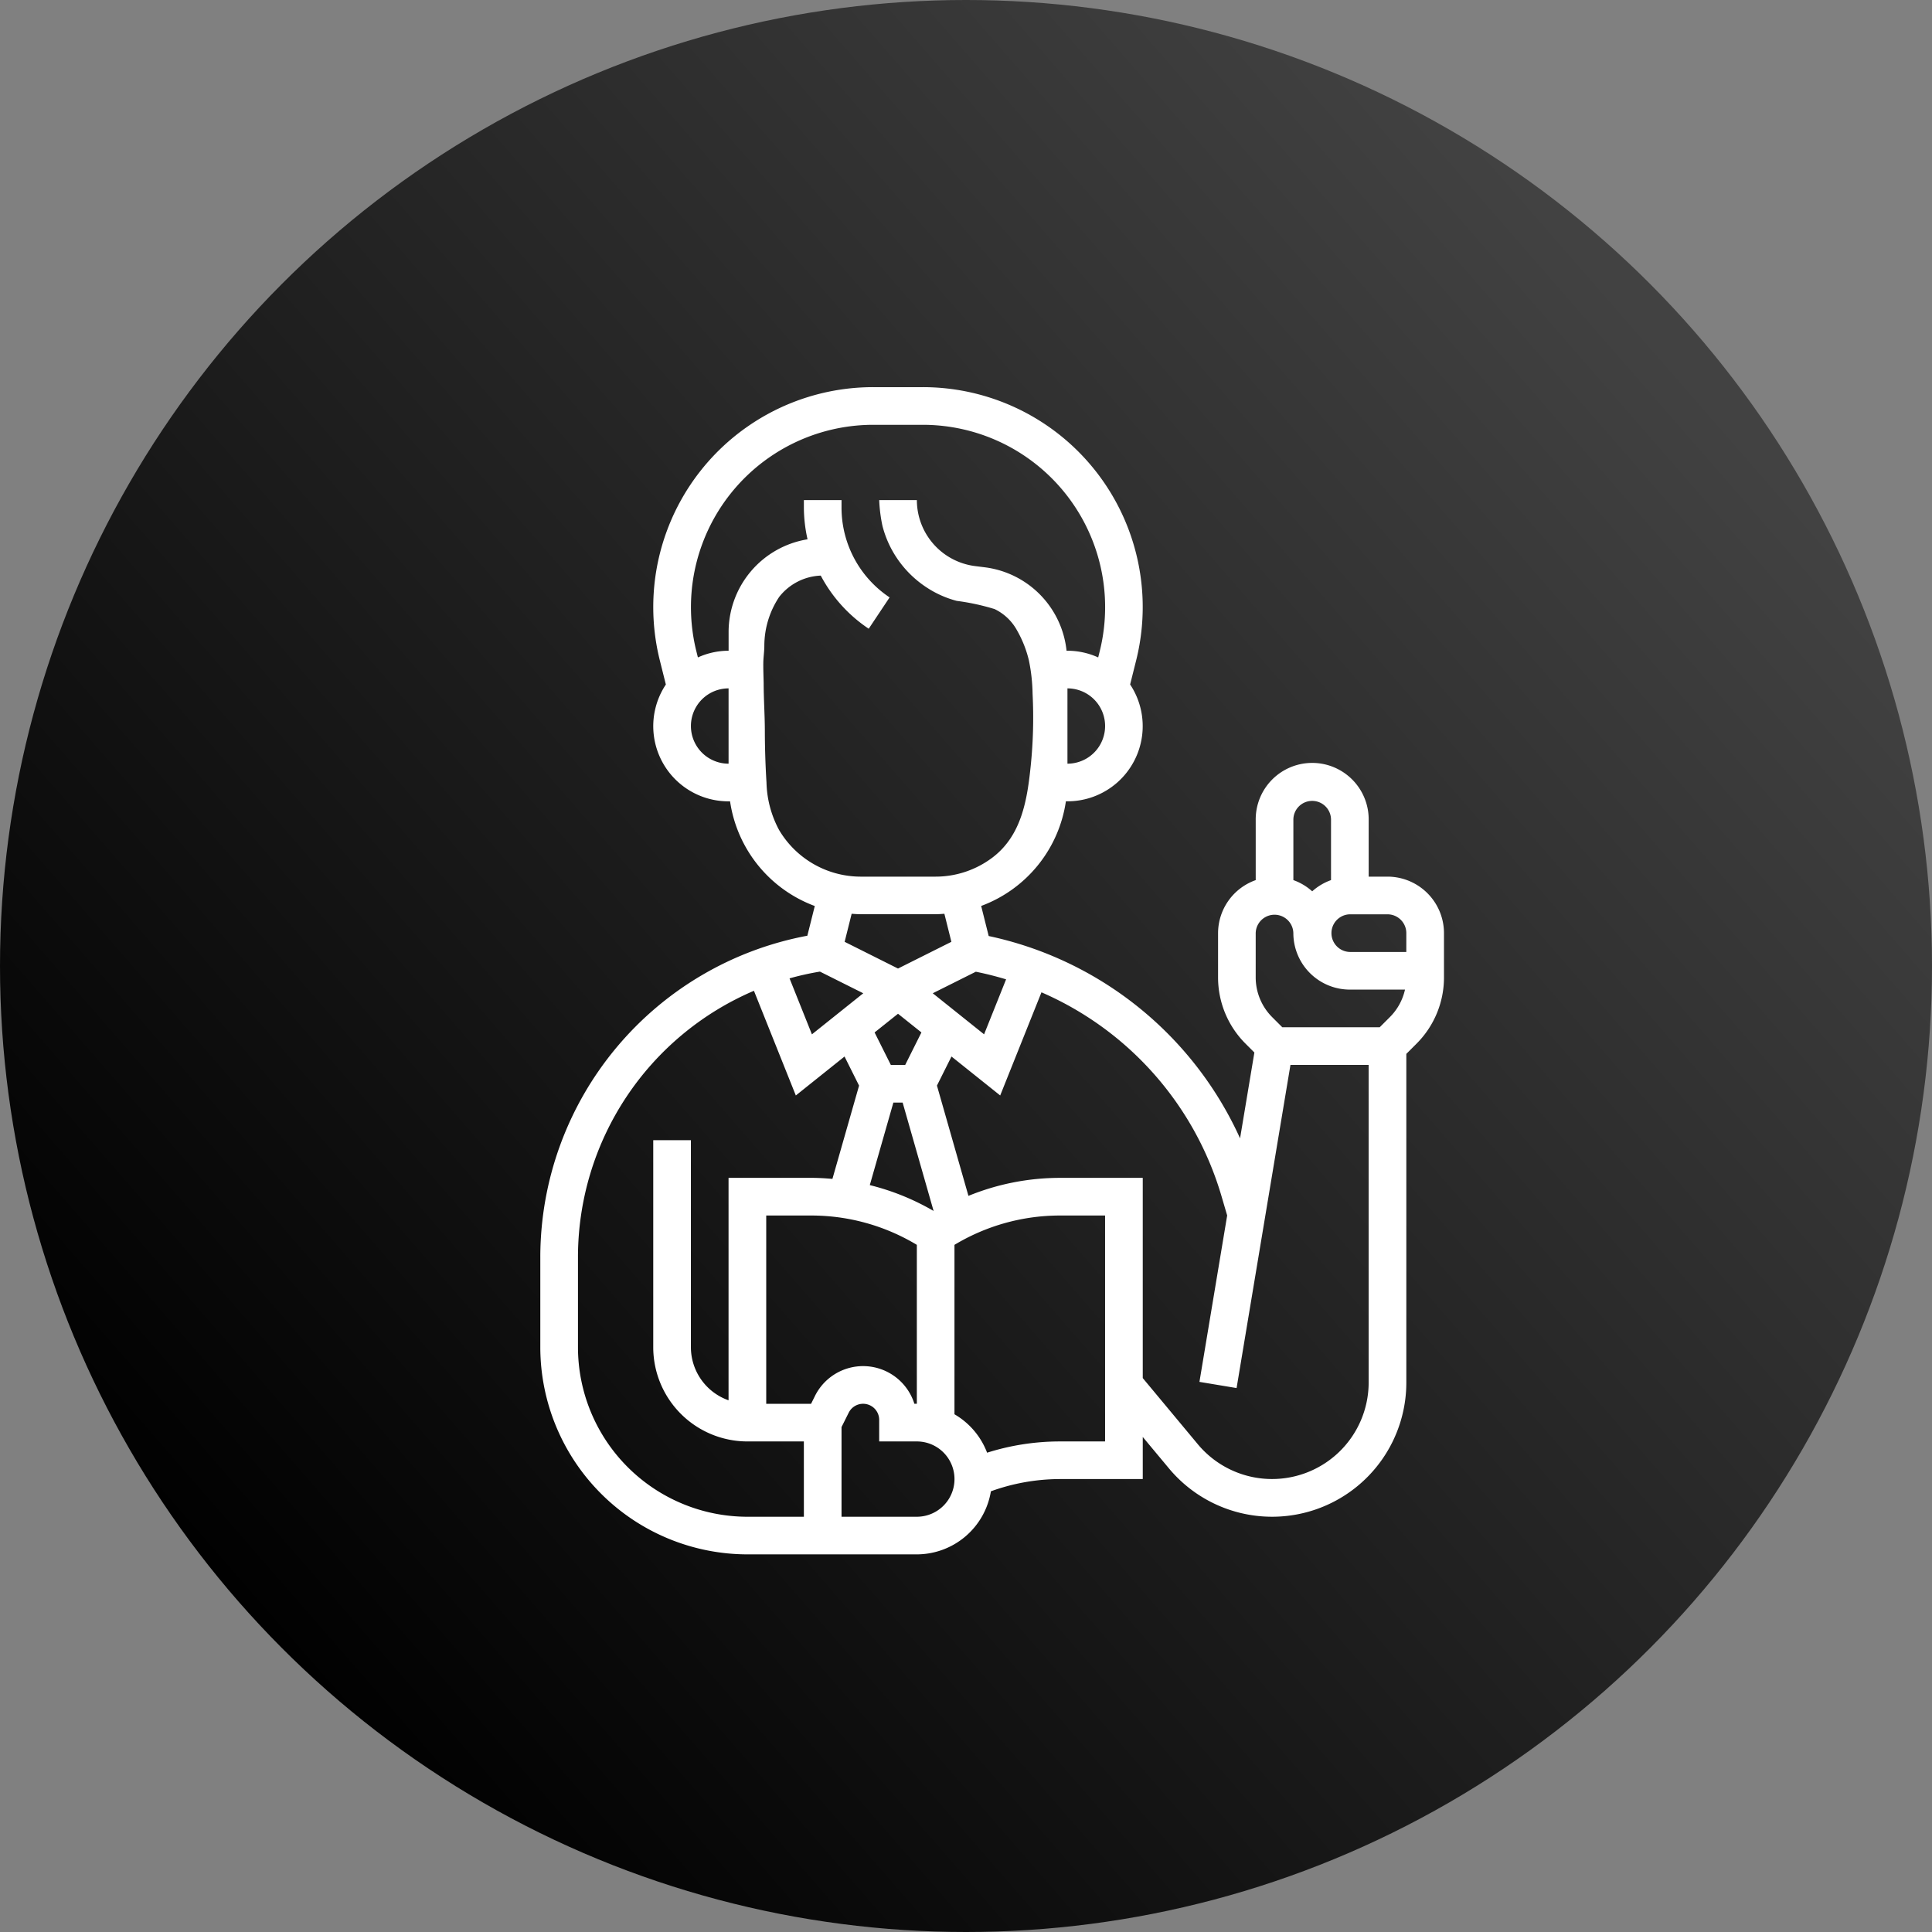
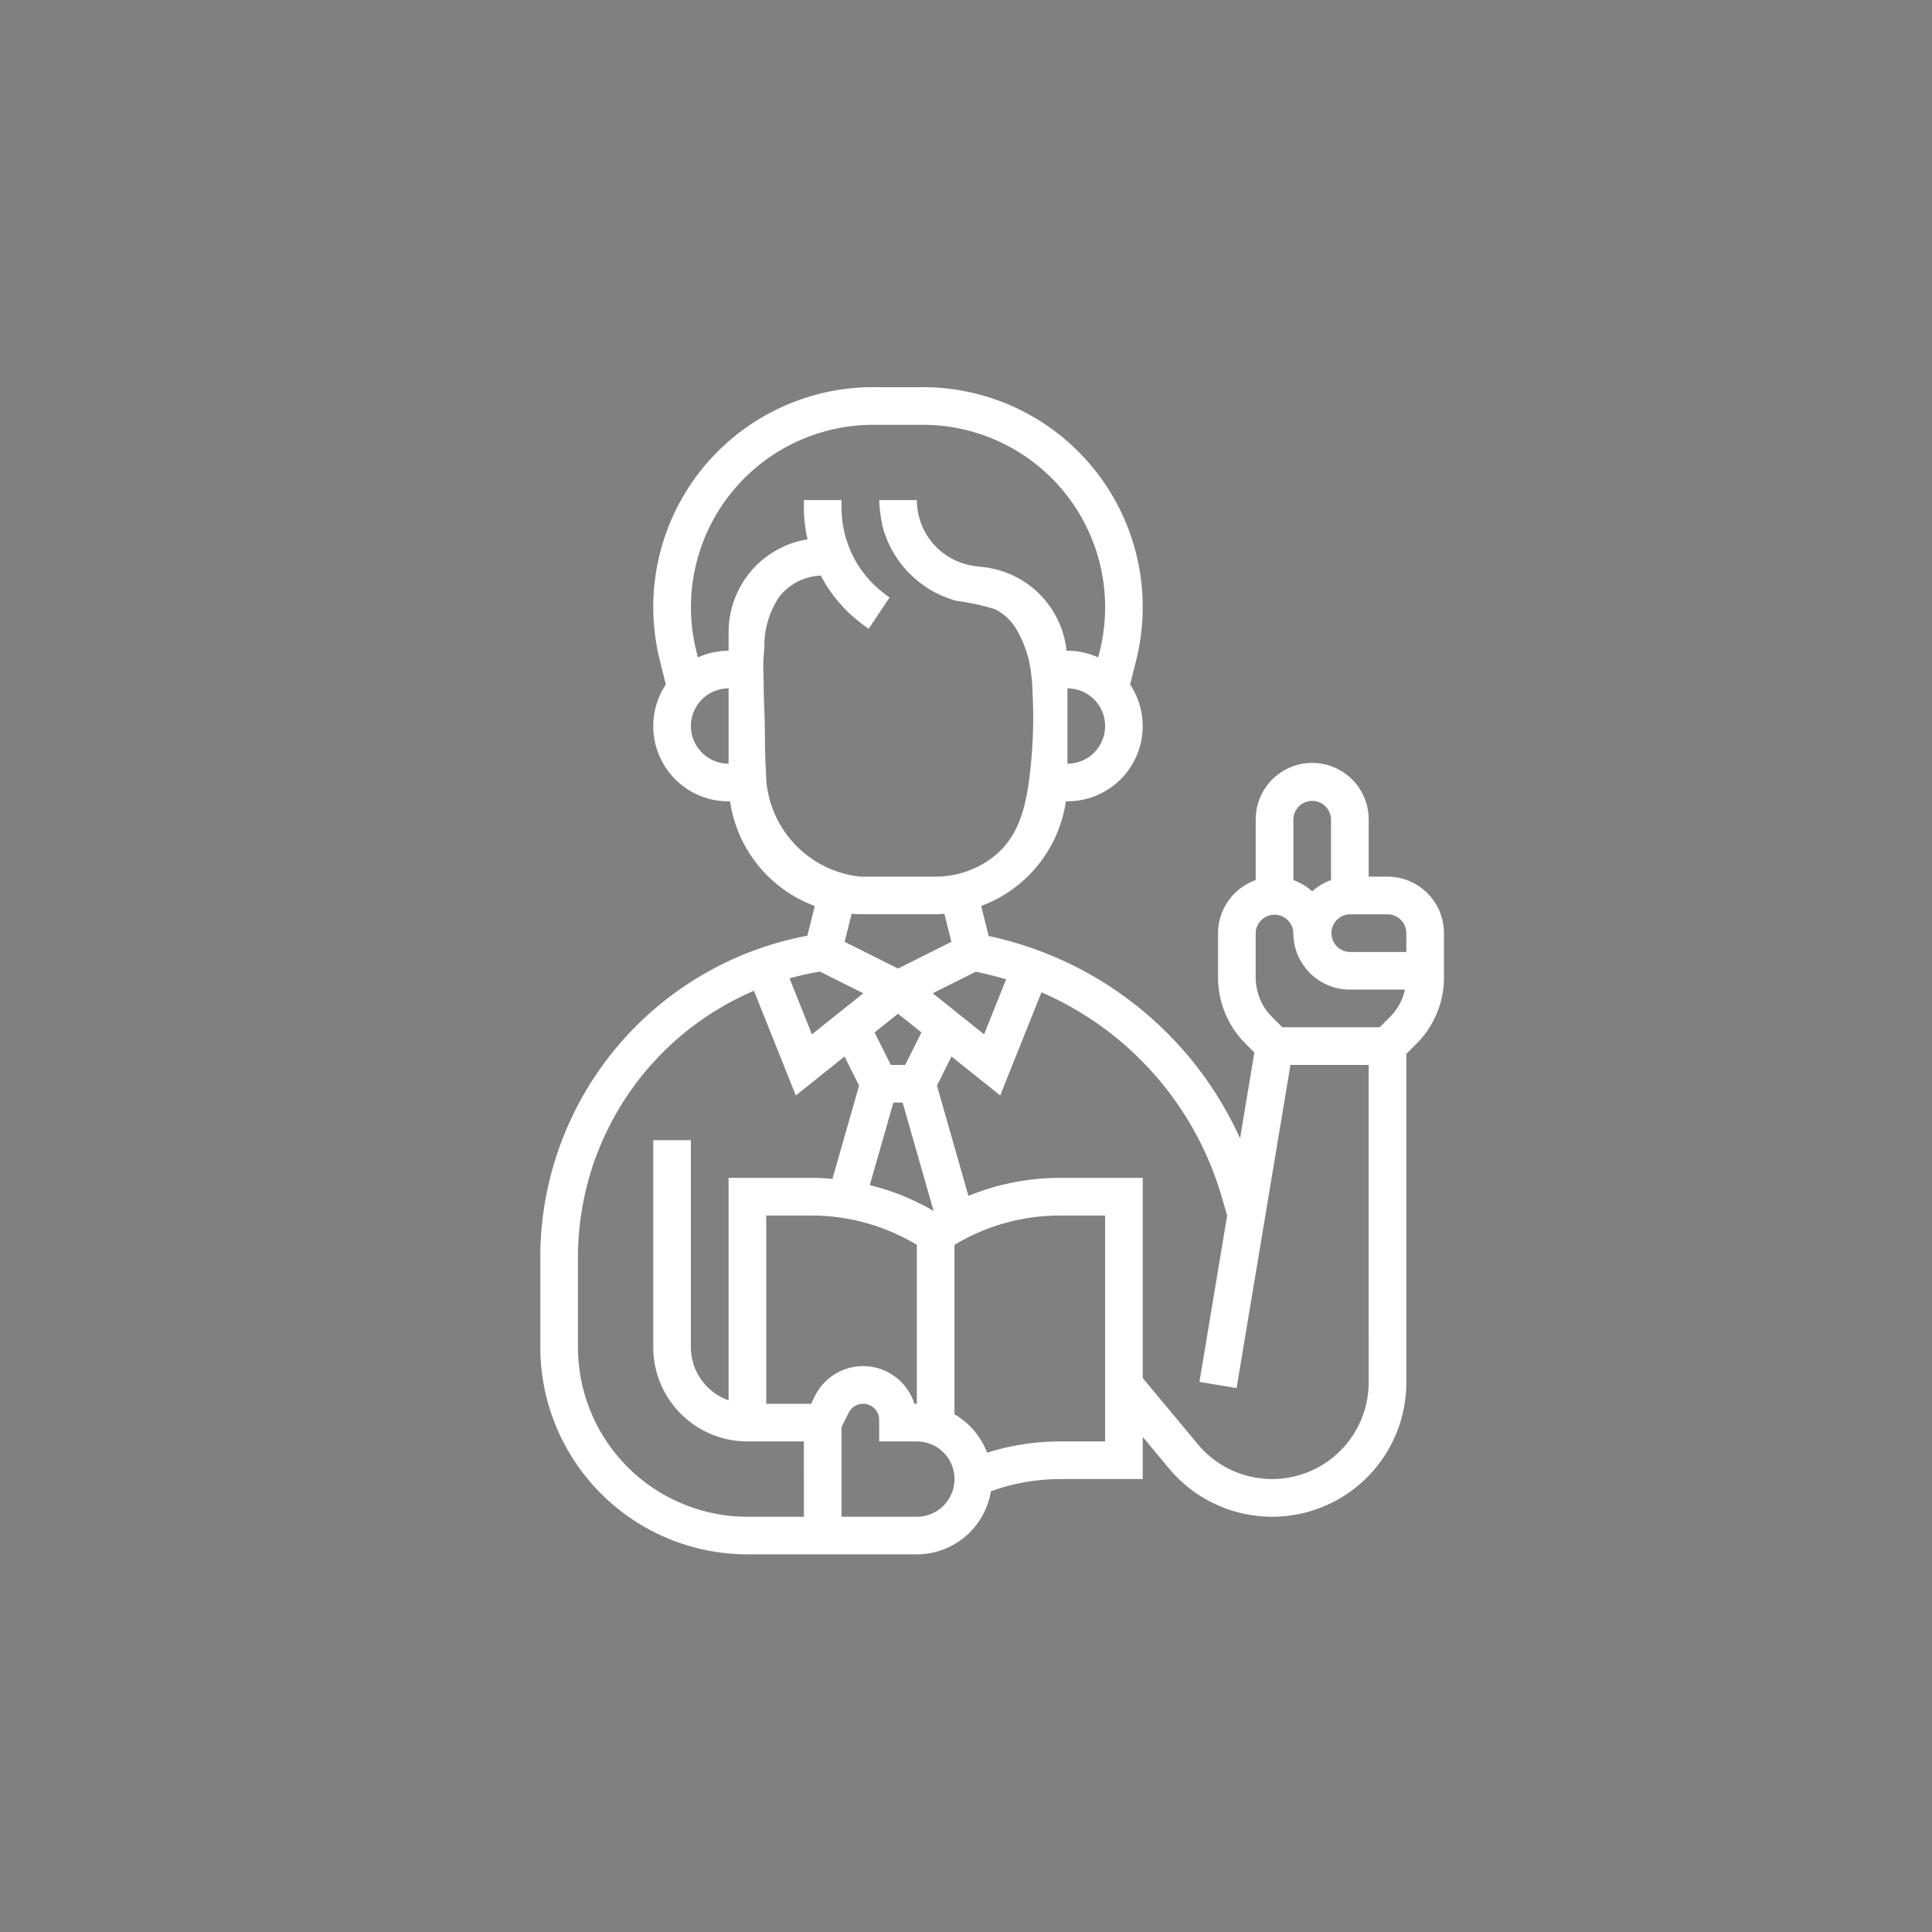
<svg xmlns="http://www.w3.org/2000/svg" width="186" height="186" viewBox="0 0 186 186">
  <rect x="0" y="0" width="186" height="186" fill="#808080" stroke="none" />
  <defs>
    <linearGradient id="linear-gradient" x1="0.136" y1="0.859" x2="0.883" y2="0.208" gradientUnits="objectBoundingBox">
      <stop offset="0" />
      <stop offset="1" stop-color="#424242" />
    </linearGradient>
  </defs>
  <g id="Group_240" data-name="Group 240" transform="translate(-554 -1181)">
    <g id="Group_226" data-name="Group 226" transform="translate(5 -3)">
-       <circle id="Ellipse_9" data-name="Ellipse 9" cx="93" cy="93" r="93" transform="translate(549 1184)" fill="url(#linear-gradient)" />
      <g id="Group_225" data-name="Group 225" transform="translate(497.017 1213.272)">
-         <path id="Path_724" data-name="Path 724" d="M185.562,55.125H183.75V49.688a5.438,5.438,0,1,0-10.875,0v5.771a5.43,5.43,0,0,0-3.625,5.1v4.247a9.006,9.006,0,0,0,2.655,6.409l.841.841-1.378,8.263a34.451,34.451,0,0,0-24.2-19.477l-.725-2.895A12.7,12.7,0,0,0,154.6,47.873h.145a7.24,7.24,0,0,0,6.039-11.248l.578-2.311A21.17,21.17,0,0,0,140.821,8h-4.769a21.172,21.172,0,0,0-20.543,26.316l.578,2.313a7.237,7.237,0,0,0,6.037,11.247h.145a12.707,12.707,0,0,0,8.156,10.077l-.716,2.86A31.51,31.51,0,0,0,104,91.634v8.8a19.961,19.961,0,0,0,19.938,19.938H140.25a7.241,7.241,0,0,0,7.13-6.072,19.653,19.653,0,0,1,6.654-1.178H162V109.07l2.527,3.031a12.922,12.922,0,0,0,22.848-8.272V72.188l.97-.97A9.006,9.006,0,0,0,191,64.809V60.562A5.444,5.444,0,0,0,185.562,55.125ZM176.5,49.688a1.813,1.813,0,1,1,3.625,0v5.771a5.416,5.416,0,0,0-1.812,1.08,5.387,5.387,0,0,0-1.813-1.08ZM148.843,65.012l-2.119,5.294-4.941-3.953,4.147-2.074C146.92,64.479,147.89,64.726,148.843,65.012Zm-10.406-1.039L133.3,61.4l.674-2.7c.277.018.556.042.839.042h7.25c.283,0,.562-.024.839-.042l.674,2.7Zm2.255,6.152L139.13,73.25h-1.385l-1.562-3.125,2.255-1.8Zm-2.7,6.75h.89l2.982,10.436a23.3,23.3,0,0,0-6.143-2.489ZM154.75,44.25V37a3.625,3.625,0,1,1,0,7.25Zm-32.625,0a3.625,3.625,0,0,1,0-7.25Zm3.651,1.811-.007-.108q-.146-2.4-.152-4.811c0-1.55-.114-3.1-.114-4.653-.013-.636-.041-1.275-.035-1.911.005-.568.1-1.141.1-1.71A8.5,8.5,0,0,1,127,28.192a5.355,5.355,0,0,1,4-2.049,14.012,14.012,0,0,0,4.618,5.115l2.01-3.016A10.378,10.378,0,0,1,133,19.591v-.716h-3.625v.716a14.073,14.073,0,0,0,.353,3.058,9.053,9.053,0,0,0-7.6,8.914v1.813a7.174,7.174,0,0,0-2.956.645l-.145-.582a17.557,17.557,0,0,1,17.03-21.813h4.769a17.557,17.557,0,0,1,17.028,21.813l-.145.582a7.174,7.174,0,0,0-2.956-.645h-.089a9.05,9.05,0,0,0-7.848-8.029l-.957-.12a6.41,6.41,0,0,1-5.606-6.351h-3.625a14.547,14.547,0,0,0,.309,2.469,10.008,10.008,0,0,0,.9,2.3,10.124,10.124,0,0,0,3.27,3.581,9.818,9.818,0,0,0,2.981,1.35,21.891,21.891,0,0,1,3.648.79,4.854,4.854,0,0,1,2.158,2.049,10.858,10.858,0,0,1,1.143,2.889,17.01,17.01,0,0,1,.356,3.221,45.322,45.322,0,0,1-.176,6.9c-.334,3.275-.868,6.706-3.656,8.839a9.083,9.083,0,0,1-5.5,1.861h-7.25a9.144,9.144,0,0,1-7.831-4.505A10.156,10.156,0,0,1,125.776,46.061Zm5.145,18.207,4.171,2.086-4.943,3.953-2.155-5.389A27.841,27.841,0,0,1,130.921,64.267Zm-1.546,52.483h-5.437a16.33,16.33,0,0,1-16.312-16.312v-8.8a27.9,27.9,0,0,1,16.941-25.525L128.6,76.193l4.689-3.75,1.4,2.8-2.566,8.981c-.676-.06-1.352-.1-2.034-.1h-7.966v21.416a5.43,5.43,0,0,1-3.625-5.1V80.5h-3.625v19.937a9.073,9.073,0,0,0,9.063,9.063h5.437Zm1.073-11.64-.381.765H125.75V87.75h4.341a19.689,19.689,0,0,1,10.159,2.824v15.3h-.237a5.174,5.174,0,0,0-9.565-.765Zm9.8,11.64H133v-8.635l.692-1.385a1.548,1.548,0,0,1,2.933.692V109.5h3.625a3.625,3.625,0,1,1,0,7.25Zm18.125-7.25h-4.341a23.234,23.234,0,0,0-7.018,1.084,7.247,7.247,0,0,0-3.141-3.7V90.574a19.694,19.694,0,0,1,10.159-2.824h4.341Zm25.375-5.671a9.3,9.3,0,0,1-16.438,5.95L162,103.4V84.125h-7.966a23.328,23.328,0,0,0-8.816,1.733l-3.032-10.616,1.4-2.8,4.689,3.75,3.973-9.931A30.866,30.866,0,0,1,169.6,85.952l.527,1.793-2.67,16.021,3.576.595,5.186-31.11h7.527Zm2.032-35.173-.97.97h-9.374l-.97-.97a5.409,5.409,0,0,1-1.593-3.846V60.562a1.813,1.813,0,0,1,3.625,0A5.444,5.444,0,0,0,181.938,66h5.309A5.416,5.416,0,0,1,185.782,68.655Zm1.593-6.28h-5.437a1.813,1.813,0,0,1,0-3.625h3.625a1.813,1.813,0,0,1,1.813,1.813Z" fill="#fff" />
+         <path id="Path_724" data-name="Path 724" d="M185.562,55.125H183.75V49.688a5.438,5.438,0,1,0-10.875,0v5.771a5.43,5.43,0,0,0-3.625,5.1v4.247a9.006,9.006,0,0,0,2.655,6.409l.841.841-1.378,8.263a34.451,34.451,0,0,0-24.2-19.477l-.725-2.895A12.7,12.7,0,0,0,154.6,47.873h.145a7.24,7.24,0,0,0,6.039-11.248l.578-2.311A21.17,21.17,0,0,0,140.821,8h-4.769a21.172,21.172,0,0,0-20.543,26.316l.578,2.313a7.237,7.237,0,0,0,6.037,11.247h.145a12.707,12.707,0,0,0,8.156,10.077l-.716,2.86A31.51,31.51,0,0,0,104,91.634v8.8a19.961,19.961,0,0,0,19.938,19.938H140.25a7.241,7.241,0,0,0,7.13-6.072,19.653,19.653,0,0,1,6.654-1.178H162V109.07l2.527,3.031a12.922,12.922,0,0,0,22.848-8.272V72.188l.97-.97A9.006,9.006,0,0,0,191,64.809V60.562A5.444,5.444,0,0,0,185.562,55.125ZM176.5,49.688a1.813,1.813,0,1,1,3.625,0v5.771a5.416,5.416,0,0,0-1.812,1.08,5.387,5.387,0,0,0-1.813-1.08ZM148.843,65.012l-2.119,5.294-4.941-3.953,4.147-2.074C146.92,64.479,147.89,64.726,148.843,65.012Zm-10.406-1.039L133.3,61.4l.674-2.7c.277.018.556.042.839.042h7.25c.283,0,.562-.024.839-.042l.674,2.7Zm2.255,6.152L139.13,73.25h-1.385l-1.562-3.125,2.255-1.8Zm-2.7,6.75h.89l2.982,10.436a23.3,23.3,0,0,0-6.143-2.489ZM154.75,44.25V37a3.625,3.625,0,1,1,0,7.25Zm-32.625,0a3.625,3.625,0,0,1,0-7.25Zm3.651,1.811-.007-.108q-.146-2.4-.152-4.811c0-1.55-.114-3.1-.114-4.653-.013-.636-.041-1.275-.035-1.911.005-.568.1-1.141.1-1.71A8.5,8.5,0,0,1,127,28.192a5.355,5.355,0,0,1,4-2.049,14.012,14.012,0,0,0,4.618,5.115l2.01-3.016A10.378,10.378,0,0,1,133,19.591v-.716h-3.625v.716a14.073,14.073,0,0,0,.353,3.058,9.053,9.053,0,0,0-7.6,8.914v1.813a7.174,7.174,0,0,0-2.956.645l-.145-.582a17.557,17.557,0,0,1,17.03-21.813h4.769a17.557,17.557,0,0,1,17.028,21.813l-.145.582a7.174,7.174,0,0,0-2.956-.645h-.089a9.05,9.05,0,0,0-7.848-8.029l-.957-.12a6.41,6.41,0,0,1-5.606-6.351h-3.625a14.547,14.547,0,0,0,.309,2.469,10.008,10.008,0,0,0,.9,2.3,10.124,10.124,0,0,0,3.27,3.581,9.818,9.818,0,0,0,2.981,1.35,21.891,21.891,0,0,1,3.648.79,4.854,4.854,0,0,1,2.158,2.049,10.858,10.858,0,0,1,1.143,2.889,17.01,17.01,0,0,1,.356,3.221,45.322,45.322,0,0,1-.176,6.9c-.334,3.275-.868,6.706-3.656,8.839a9.083,9.083,0,0,1-5.5,1.861h-7.25A10.156,10.156,0,0,1,125.776,46.061Zm5.145,18.207,4.171,2.086-4.943,3.953-2.155-5.389A27.841,27.841,0,0,1,130.921,64.267Zm-1.546,52.483h-5.437a16.33,16.33,0,0,1-16.312-16.312v-8.8a27.9,27.9,0,0,1,16.941-25.525L128.6,76.193l4.689-3.75,1.4,2.8-2.566,8.981c-.676-.06-1.352-.1-2.034-.1h-7.966v21.416a5.43,5.43,0,0,1-3.625-5.1V80.5h-3.625v19.937a9.073,9.073,0,0,0,9.063,9.063h5.437Zm1.073-11.64-.381.765H125.75V87.75h4.341a19.689,19.689,0,0,1,10.159,2.824v15.3h-.237a5.174,5.174,0,0,0-9.565-.765Zm9.8,11.64H133v-8.635l.692-1.385a1.548,1.548,0,0,1,2.933.692V109.5h3.625a3.625,3.625,0,1,1,0,7.25Zm18.125-7.25h-4.341a23.234,23.234,0,0,0-7.018,1.084,7.247,7.247,0,0,0-3.141-3.7V90.574a19.694,19.694,0,0,1,10.159-2.824h4.341Zm25.375-5.671a9.3,9.3,0,0,1-16.438,5.95L162,103.4V84.125h-7.966a23.328,23.328,0,0,0-8.816,1.733l-3.032-10.616,1.4-2.8,4.689,3.75,3.973-9.931A30.866,30.866,0,0,1,169.6,85.952l.527,1.793-2.67,16.021,3.576.595,5.186-31.11h7.527Zm2.032-35.173-.97.97h-9.374l-.97-.97a5.409,5.409,0,0,1-1.593-3.846V60.562a1.813,1.813,0,0,1,3.625,0A5.444,5.444,0,0,0,181.938,66h5.309A5.416,5.416,0,0,1,185.782,68.655Zm1.593-6.28h-5.437a1.813,1.813,0,0,1,0-3.625h3.625a1.813,1.813,0,0,1,1.813,1.813Z" fill="#fff" />
      </g>
    </g>
  </g>
</svg>